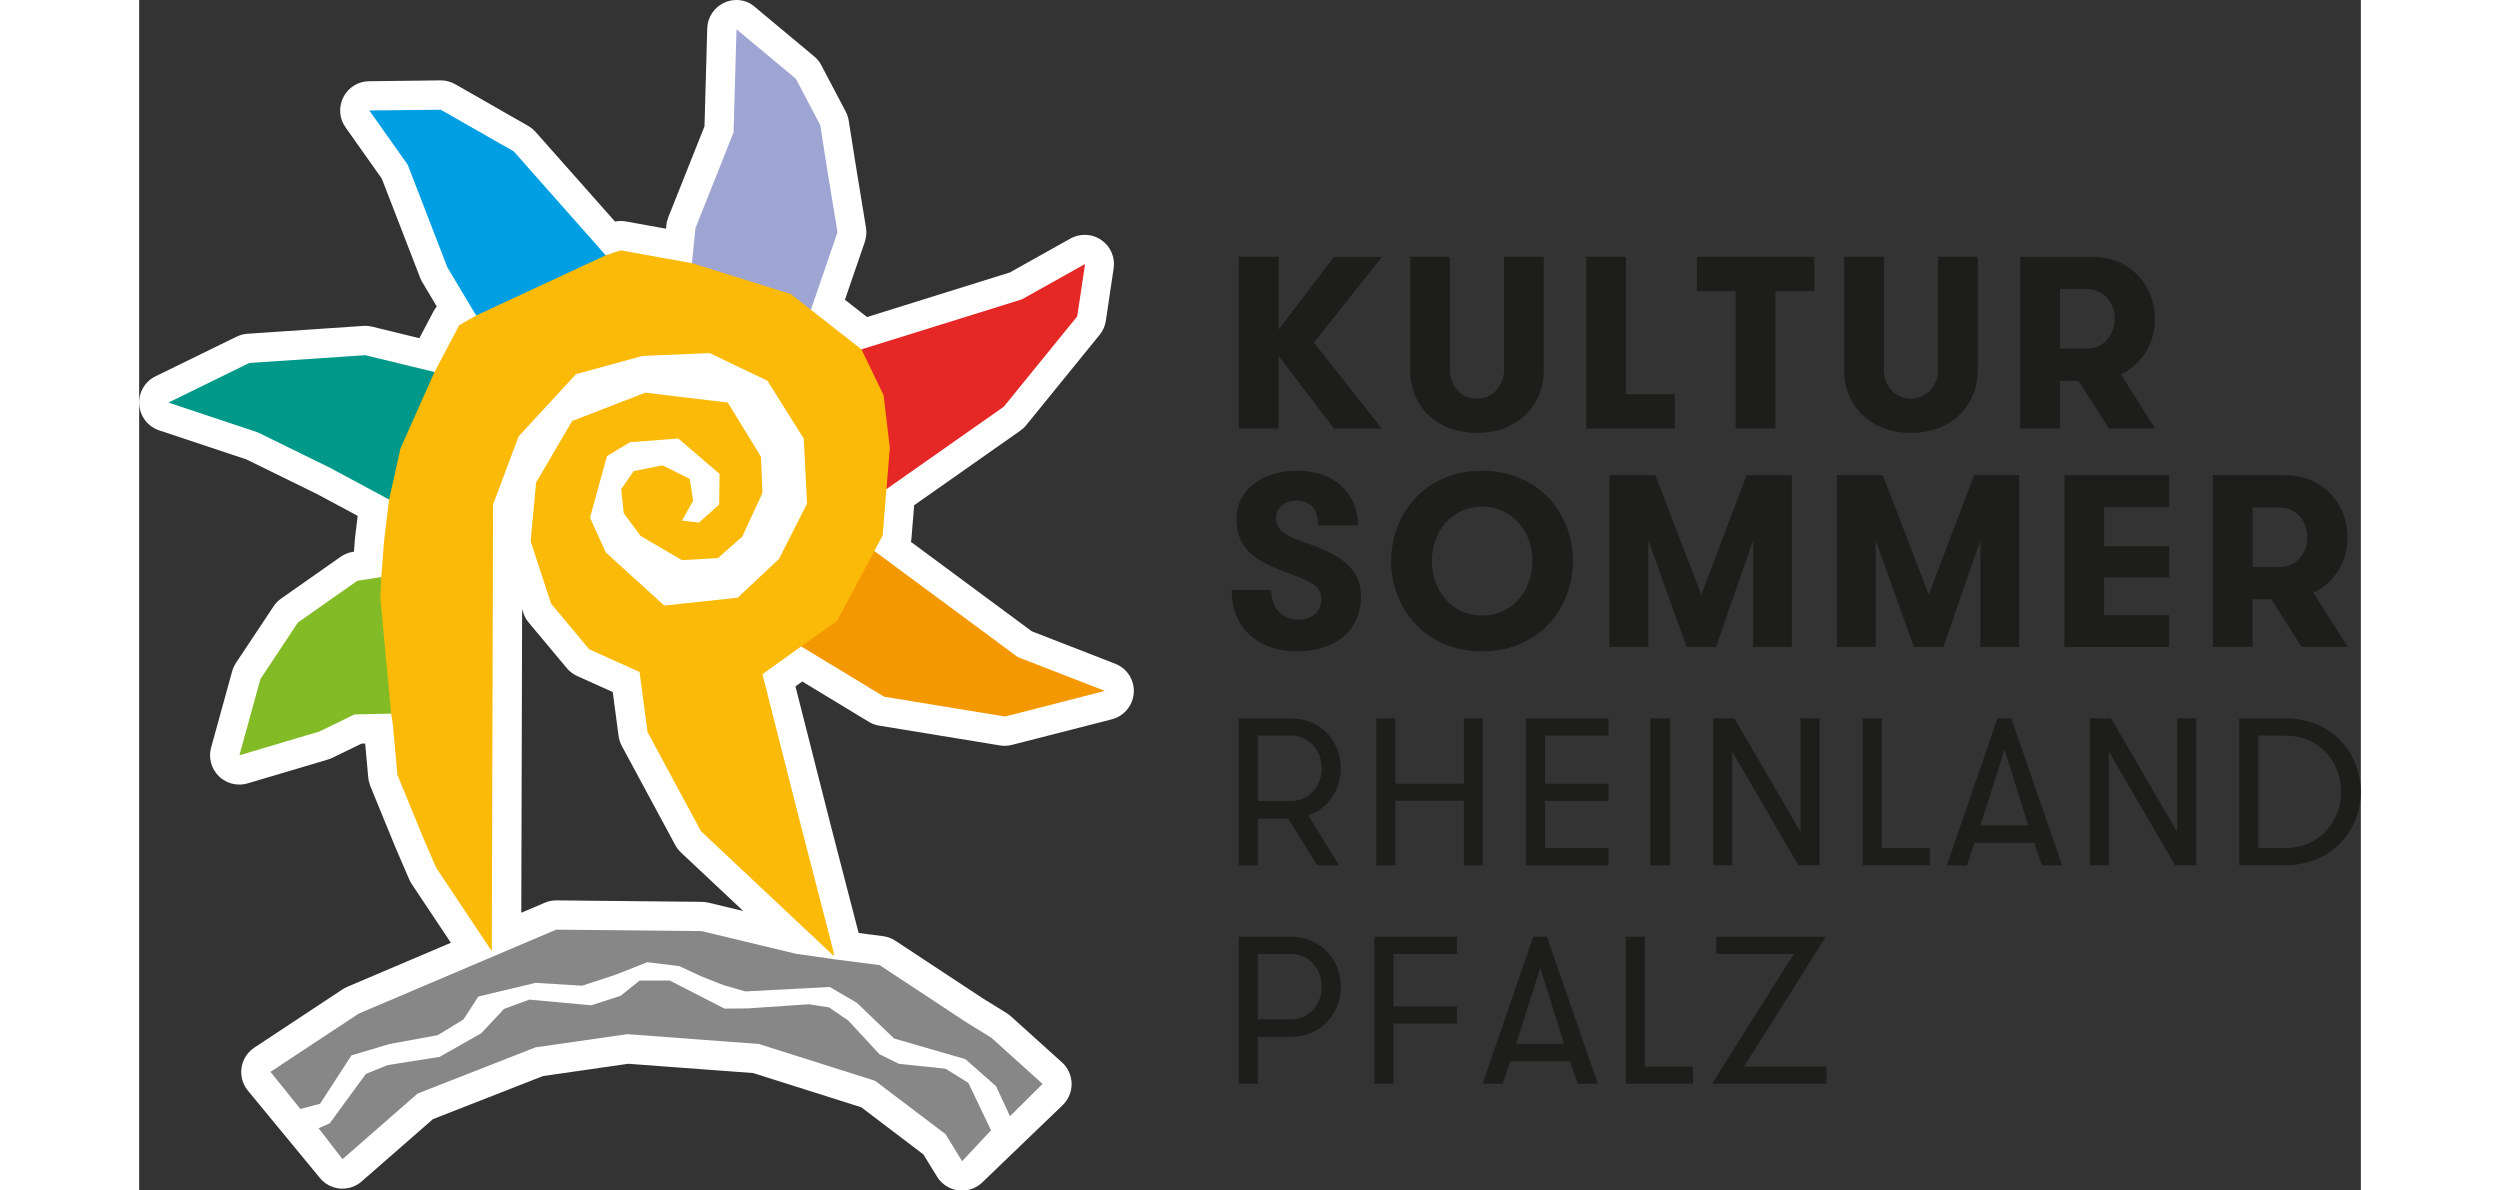
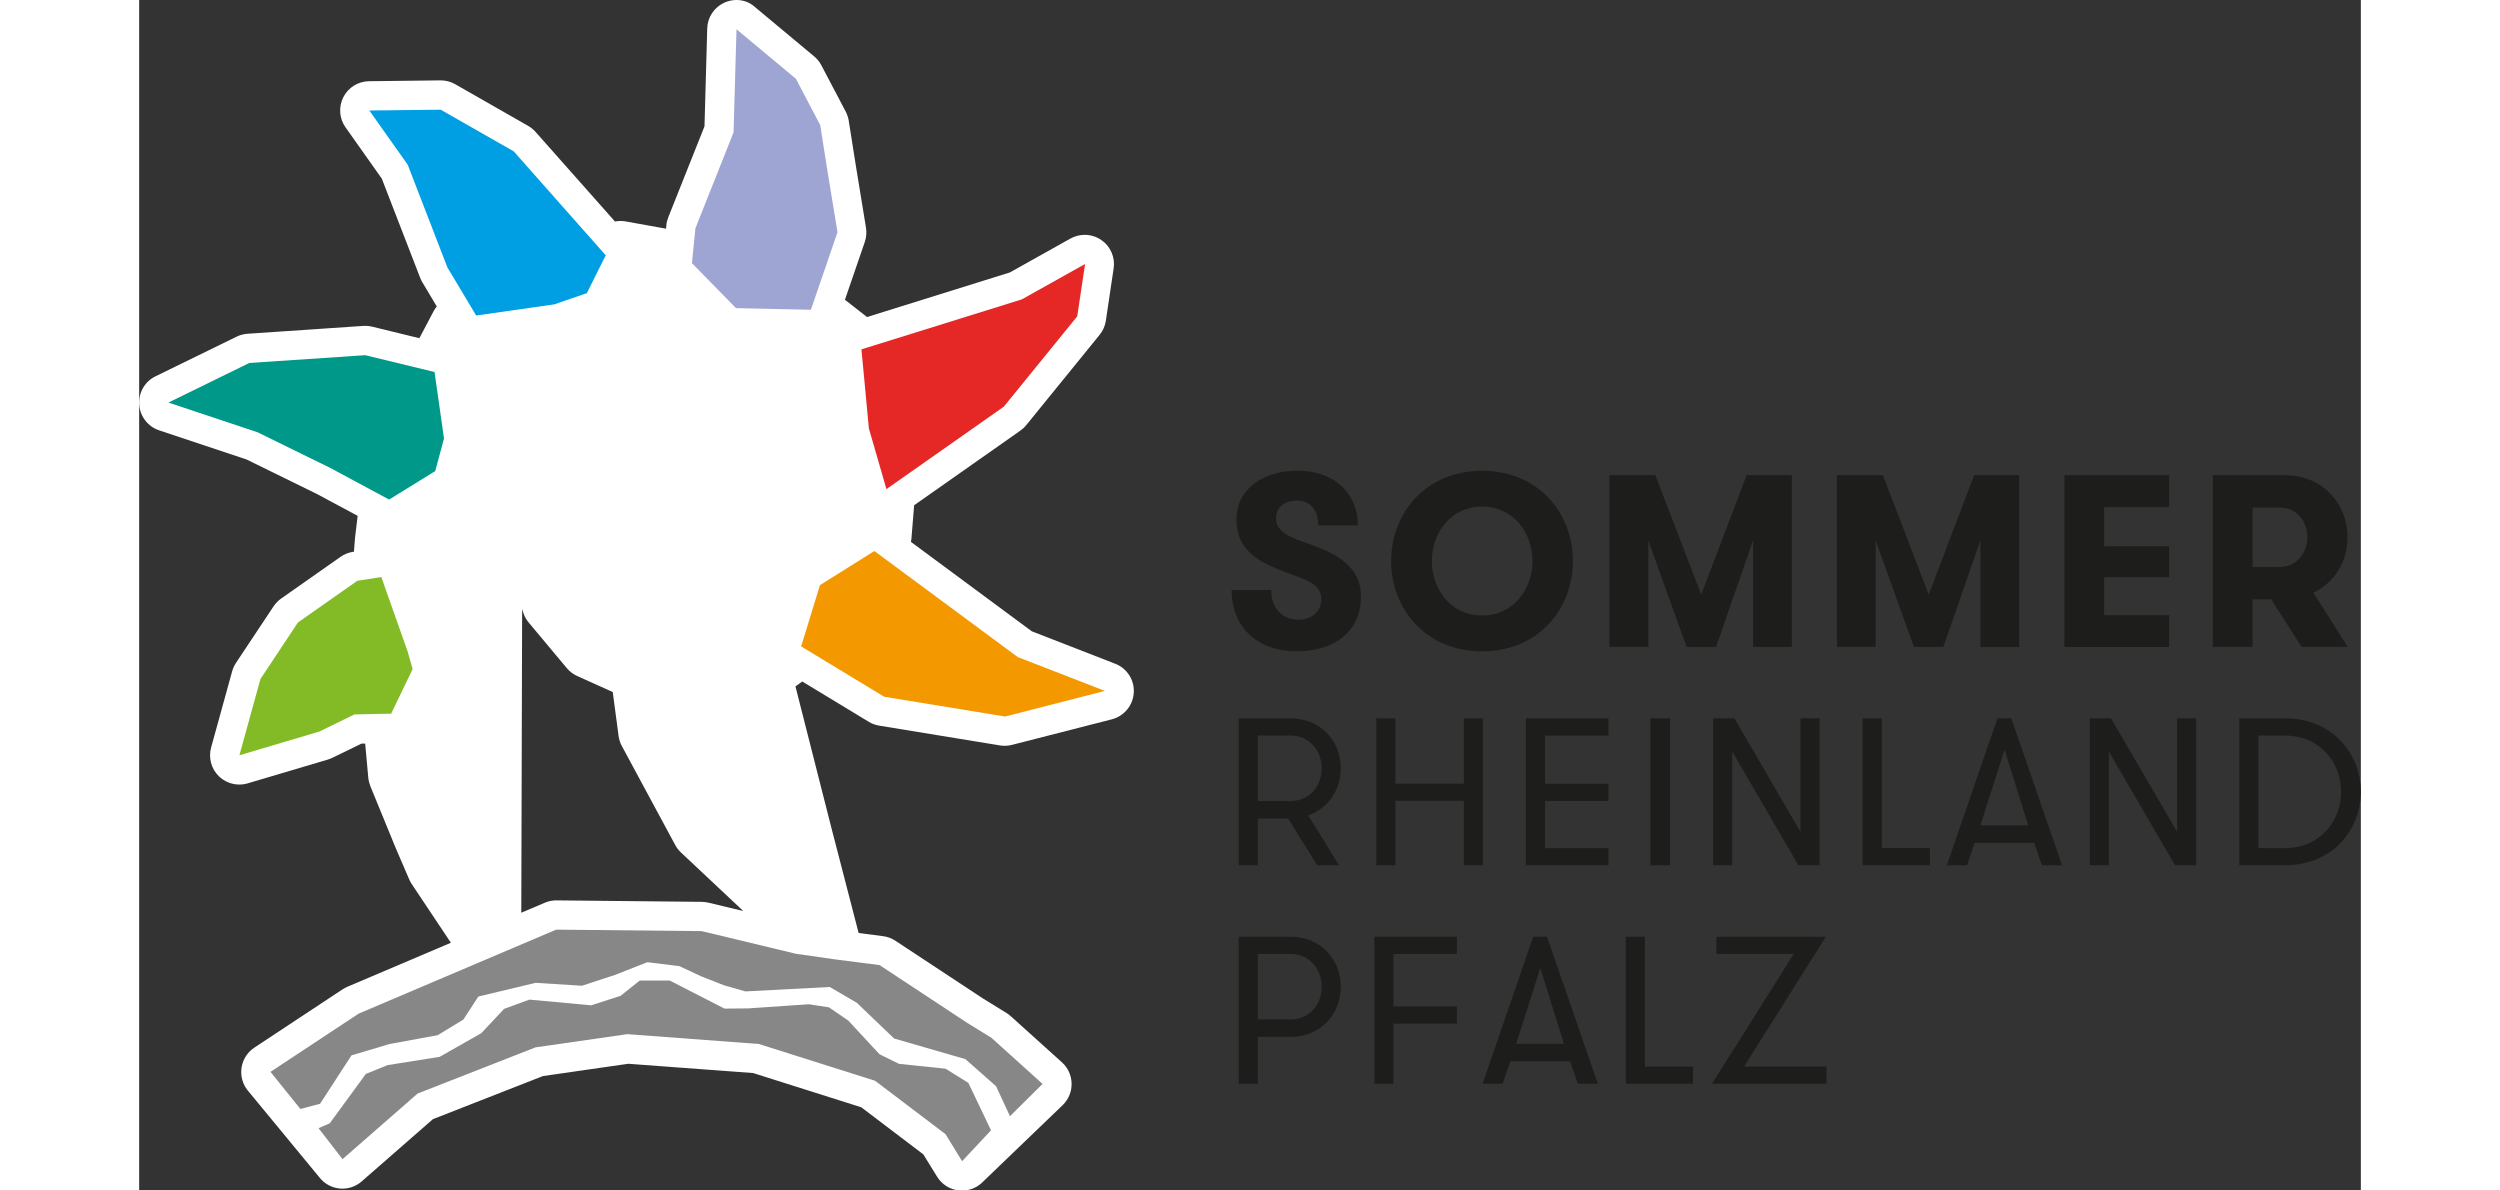
<svg xmlns="http://www.w3.org/2000/svg" height="340" id="Ebene_1" preserveAspectRatio="xMidYMid meet" style="enable-background:new 0 0 316.51 169.6;" version="1.1" viewBox="0 0 316.51 169.6" width="714" x="0px" xml:space="preserve" y="0px">
  <rect x="0" y="0" width="316.51" height="169.6" fill="#333333" stroke="none" />
  <style type="text/css">
	.st0{fill:#1D1D1B;}
	.st1{fill:#FFFFFF;}
	.st2{fill:#878787;}
	.st3{fill:#009989;}
	.st4{fill:#83BB26;}
	.st5{fill:#F49800;}
	.st6{fill:#E52726;}
	.st7{fill:#009FE3;}
	.st8{fill:#9FA5D3;}
	.st9{fill:#FBBA07;}
</style>
  <path class="st0" d="M224.71,135.9h11.01l-11.64,18.49h16.3v-2.45h-11.73l11.64-18.49h-15.59V135.9z M214.51,151.94v-18.49h-2.72  v20.94h9.57v-2.45H214.51z M202.99,148.71h-6.82l3.44-10.8L202.99,148.71z M207.81,154.39l-7.24-20.94h-1.97l-7.21,20.94h2.87  l1.08-3.2h8.5l1.11,3.2H207.81z M187.73,135.9v-2.45h-11.76v20.94h2.72v-8.56h9.04v-2.45h-9.04v-7.48H187.73z M164.01,145.23h-4.64  v-9.33h4.64c2.72,0,4.46,2.15,4.46,4.67C168.47,143.11,166.73,145.23,164.01,145.23 M156.65,154.39h2.72v-6.67h4.64  c4.37,0,7.18-3.29,7.18-7.15c0-3.83-2.81-7.12-7.18-7.12h-7.36V154.39z" />
  <path class="st0" d="M305.65,104.79c5.15,0,8.05,3.95,8.05,8.02c0,4.04-2.9,8.02-8.05,8.02h-3.74v-16.04H305.65z M299.19,102.33  v20.94h6.46c6.94,0,10.86-5.18,10.86-10.47c0-5.3-3.92-10.47-10.86-10.47H299.19z M280.92,102.33h-3.02v20.94h2.72v-16.19  l9.42,16.19h3.02v-20.94h-2.72v16.18L280.92,102.33z M269.13,117.59h-6.82l3.44-10.8L269.13,117.59z M273.95,123.28l-7.24-20.94  h-1.97l-7.21,20.94h2.87l1.08-3.2h8.5l1.11,3.2H273.95z M248.26,120.82v-18.49h-2.72v20.94h9.57v-2.45H248.26z M227.26,102.33h-3.02  v20.94h2.72v-16.19l9.42,16.19h3.02v-20.94h-2.72v16.18L227.26,102.33z M215.3,123.28h2.81v-20.94h-2.81V123.28z M209.32,104.79  v-2.45h-11.76v20.94h11.76v-2.45h-9.03v-6.73h9.03v-2.45h-9.03v-6.85H209.32z M188.72,123.28h2.72v-20.94h-2.72v9.3h-9.75v-9.3  h-2.72v20.94h2.72v-9.19h9.75V123.28z M164.01,114.12h-4.64v-9.33h4.64c2.72,0,4.46,2.15,4.46,4.67  C168.47,112,166.73,114.12,164.01,114.12 M156.65,123.28h2.72v-6.67h4.31l4.16,6.67h3.11l-4.4-7.12c2.87-0.99,4.64-3.65,4.64-6.7  c0-3.83-2.81-7.12-7.18-7.12h-7.36V123.28z" />
  <path class="st0" d="M295.42,92.16h5.66v-6.78h2.66l4.33,6.78h6.57l-4.89-7.72c3.04-1.43,4.86-4.47,4.86-7.9  c0-4.75-3.5-8.84-8.91-8.84h-10.28V92.16z M304.97,80.77h-3.88v-8.46h3.88c2.38,0,3.92,1.96,3.92,4.23  C308.88,78.81,307.34,80.77,304.97,80.77 M289.2,72.24v-4.54h-14.92v24.47h14.92v-4.54h-9.26v-5.38h9.26v-4.44h-9.26v-5.56H289.2z   M267.85,67.69h-6.43l-6.47,17.02l-6.54-17.02h-6.54v24.47h5.52V76.99l5.45,15.17h4.19l5.28-15.17v15.17h5.52V67.69z M235.44,67.69  h-6.43l-6.47,17.02l-6.54-17.02h-6.54v24.47H215V76.99l5.45,15.17h4.2l5.28-15.17v15.17h5.52V67.69z M191.33,87.69  c-4.47,0-7.17-3.74-7.17-7.76c0-4.02,2.69-7.76,7.17-7.76c4.44,0,7.17,3.74,7.17,7.76C198.5,83.95,195.77,87.69,191.33,87.69   M191.33,92.79c8.11,0,12.93-6.15,12.93-12.86c0-6.71-4.82-12.86-12.93-12.86c-8.14,0-12.97,6.15-12.97,12.86  C178.36,86.64,183.19,92.79,191.33,92.79 M155.64,84.05c0,5.59,3.98,8.74,9.23,8.74c5.38,0,9.19-2.79,9.19-7.83  c0-4.89-4.58-6.5-8.6-7.9c-2.06-0.73-3.5-1.61-3.5-3.22c0-1.68,1.36-2.52,2.97-2.52c1.96,0,3.04,1.36,3.04,3.53h5.66  c0-4.16-2.9-7.79-8.7-7.79c-4.47,0-8.6,2.38-8.6,6.89c0,4.96,3.78,6.4,8.28,8.04c2.13,0.8,3.81,1.47,3.81,3.42  c0,1.71-1.4,2.87-3.22,2.87c-2.31,0-3.92-1.57-3.92-4.23H155.64z" />
-   <path class="st0" d="M267.98,61.05h5.66v-6.78h2.66l4.34,6.78h6.57l-4.89-7.72c3.04-1.43,4.86-4.47,4.86-7.9  c0-4.75-3.49-8.84-8.91-8.84h-10.28V61.05z M277.53,49.65h-3.88v-8.46h3.88c2.38,0,3.91,1.96,3.91,4.23  C281.44,47.7,279.9,49.65,277.53,49.65 M242.89,52.69c0,5.03,3.67,8.98,9.51,8.98c5.87,0,9.54-3.95,9.54-8.98V36.58h-5.66v16.08  c0,2.24-1.57,4.13-3.88,4.13c-2.31,0-3.84-1.89-3.84-4.13V36.58h-5.66V52.69z M227.44,61.05h5.66V41.47h5.56v-4.89h-16.74v4.89h5.52  V61.05z M211.82,56.15V36.58h-5.66v24.47h12.62v-4.89H211.82z M181.06,52.69c0,5.03,3.67,8.98,9.51,8.98c5.87,0,9.54-3.95,9.54-8.98  V36.58h-5.66v16.08c0,2.24-1.57,4.13-3.88,4.13c-2.31,0-3.84-1.89-3.84-4.13V36.58h-5.66V52.69z M170.22,61.05h6.82l-9.68-12.23  l9.68-12.23h-6.82l-7.9,10.38V36.58h-5.66v24.47h5.66V50.7L170.22,61.05z" />
  <path class="st1" d="M54.72,87.29c0.16,0.5,0.42,0.97,0.76,1.38l5.44,6.51c0.4,0.48,0.91,0.87,1.49,1.13l5.06,2.28l0.83,6.25  c0.07,0.5,0.22,0.99,0.46,1.43l7.62,14.13c0.21,0.39,0.49,0.75,0.82,1.06l8.87,8.33l-4.95-1.19c-0.31-0.07-0.62-0.11-0.93-0.12  c0,0-20.74-0.21-20.76-0.21c-0.56,0-1.11,0.11-1.63,0.33l-3.36,1.43l0.12-43.27L54.72,87.29z M2.85,61.31l12.43,4.14l10.05,4.93  l5.8,3.11l-0.36,2.99c-0.01,0.06-0.01,0.12-0.02,0.18L30.6,78.6l-0.16,0.02c-0.63,0.1-1.23,0.34-1.75,0.71l-8.46,5.94  c-0.42,0.3-0.79,0.67-1.08,1.11l-5.35,8.05c-0.24,0.37-0.43,0.77-0.55,1.2l-3,10.87c-0.4,1.46,0.02,3.02,1.1,4.08  c0.79,0.77,1.84,1.19,2.92,1.19c0.4,0,0.8-0.05,1.19-0.17l11.42-3.39c0.22-0.06,0.43-0.15,0.64-0.25l4.16-2.02l0.52-0.01l0.44,4.84  c0.04,0.41,0.14,0.82,0.29,1.21l3.61,8.81l1.93,4.48c0.1,0.23,0.22,0.46,0.36,0.67l5.58,8.37l-14.77,6.28  c-0.23,0.1-0.46,0.22-0.67,0.36l-12.56,8.3c-0.98,0.65-1.64,1.68-1.82,2.84c-0.18,1.16,0.14,2.34,0.87,3.25l10.21,12.38  c0.7,0.91,1.75,1.49,2.89,1.6c0.14,0.01,0.27,0.02,0.4,0.02c1,0,1.98-0.36,2.74-1.03l10.15-8.87l15.68-6.14l12.15-1.75l17.79,1.32  l15.41,4.88l8.84,6.71l1.96,3.18c0.68,1.11,1.84,1.83,3.13,1.96c0.14,0.01,0.28,0.02,0.42,0.02c1.15,0,2.25-0.48,3.04-1.32  l11.34-10.9c0.81-0.81,1.26-1.91,1.23-3.06c-0.03-1.14-0.52-2.23-1.38-3l-7.29-6.57c-0.19-0.17-0.39-0.32-0.6-0.45l-3.4-2.1  l-12.44-8.2c-0.53-0.35-1.13-0.57-1.76-0.65l-3.47-0.45l-3.97-15.33l-5.03-19.8l0.97-0.7l9.47,5.74c0.46,0.28,0.96,0.46,1.49,0.55  l17.22,2.82c0.22,0.04,0.45,0.05,0.67,0.05c0.35,0,0.7-0.04,1.03-0.13l14.22-3.64c1.75-0.45,3.02-1.98,3.13-3.79  c0.11-1.81-0.96-3.48-2.65-4.13l-11.88-4.62l-17.22-12.74c0.04-0.18,0.07-0.37,0.08-0.56l0.38-4.66l15.12-10.62  c0.31-0.22,0.6-0.48,0.84-0.78l10.46-12.87c0.47-0.58,0.78-1.27,0.89-2.01l1.11-7.46c0.24-1.57-0.44-3.14-1.75-4.04  c-0.71-0.49-1.54-0.74-2.37-0.74c-0.7,0-1.4,0.18-2.04,0.53l-8.63,4.83l-20.34,6.35l-3.15-2.46l2.83-8.24  c0.22-0.65,0.28-1.35,0.17-2.03l-1.4-8.56l-1.06-6.69c-0.07-0.45-0.22-0.88-0.43-1.29l-3.47-6.6c-0.25-0.48-0.6-0.91-1.02-1.26  l-8.46-7.05C87,0.33,86.05,0,85.09,0c-0.58,0-1.16,0.12-1.71,0.37c-1.45,0.66-2.41,2.08-2.45,3.68L80.54,18l-5.16,12.96  c-0.14,0.36-0.24,0.74-0.27,1.12l-0.05,0.5l-5.72-1.03c-0.24-0.04-0.49-0.07-0.74-0.07c-0.27,0-0.54,0.03-0.81,0.08L56.48,18.8  c-0.3-0.34-0.66-0.63-1.05-0.86l-10.4-5.94c-0.63-0.36-1.34-0.55-2.06-0.55c-0.02,0-10.22,0.12-10.22,0.12  c-1.55,0.02-2.96,0.89-3.66,2.27c-0.7,1.38-0.59,3.04,0.31,4.3l5.17,7.31l5.47,14.14c0.08,0.22,0.19,0.43,0.31,0.63l2.05,3.44  c-0.18,0.22-0.34,0.46-0.47,0.71l-2.01,3.81l-6.72-1.64c-0.32-0.08-0.65-0.12-0.99-0.12c-0.09,0-0.19,0-0.28,0.01l-16.51,1.12  c-0.54,0.04-1.07,0.18-1.55,0.42L2.33,53.61c-1.52,0.74-2.44,2.33-2.32,4.02C0.12,59.32,1.24,60.77,2.85,61.31" />
  <polygon class="st2" points="83.39,143.69 86.74,143.66 95.41,143.07 98.27,143.51 101.02,145.39 105.48,150.2 108.25,151.56   114.88,152.25 118.13,154.27 121.36,161.03 117.24,165.43 114.88,161.58 104.84,153.97 88.28,148.73 69.55,147.33 56.47,149.21   39.67,155.79 28.97,165.14 25.56,160.73 27.15,160.03 32.3,152.99 35.39,151.74 42.81,150.56 48.72,147.21 51.99,143.73   55.59,142.41 64.41,143.22 68.58,141.87 71.31,139.69 75.58,139.69 " />
  <polygon class="st2" points="121.42,147.85 128.7,154.42 124.06,159.02 122.08,154.75 117.71,150.89 107.55,147.95 102.24,142.86   98.38,140.61 86.37,141.24 83.29,140.36 80.04,139.08 76.97,137.64 72.4,137.08 67.79,138.89 63.09,140.43 56.47,140.02   48.32,141.97 46.19,145.25 42.52,147.48 35.68,148.73 30.25,150.35 25.77,157.25 22.97,157.99 18.71,152.7 31.28,144.4   59.41,132.44 80.13,132.65 93.57,135.88 99.08,136.67 105.48,137.49 117.96,145.72 " />
  <polygon class="st3" points="42.18,67.11 35.61,71.17 27.24,66.67 16.86,61.58 4.17,57.35 15.69,51.71 32.2,50.6 42.08,53   43.43,62.47 " />
  <polygon class="st4" points="38.96,95.32 35.9,101.67 30.67,101.78 25.69,104.21 14.28,107.6 17.28,96.73 22.62,88.68 31.08,82.74   34.5,82.21 38.25,92.82 " />
  <polygon class="st5" points="104.74,78.5 125.17,93.61 137.58,98.43 123.36,102.08 106.14,99.26 94.31,92.09 96.99,83.36 " />
  <polygon class="st6" points="102.9,49.77 125.75,42.65 134.76,37.61 133.64,45.07 123.18,57.94 106.46,69.68 103.96,61.04 " />
  <polygon class="st7" points="59.14,43.36 48.01,44.95 43.91,38.09 38.26,23.47 32.79,15.74 42.96,15.63 53.36,21.56 66.47,36.37   63.78,41.76 " />
  <polygon class="st8" points="85.03,43.9 78.75,37.49 79.25,32.51 84.68,18.86 85.1,4.17 93.56,11.22 97.03,17.82 98.08,24.5   99.49,33.08 95.7,44.13 " />
-   <polygon class="st9" points="68.6,35.67 78.75,37.49 92.85,41.9 102.9,49.77 106.06,56.31 106.94,63.8 105.92,76.29 99.45,88.41   94.31,92.09 88.8,96.05 89.96,100.64 94.53,118.61 98.86,135.34 99.01,136.24 80.04,118.42 72.42,104.28 71.29,95.73 64.11,92.5   58.68,85.99 55.77,77.1 56.55,68.73 61.69,59.98 72.11,55.94 83.86,57.35 88.58,65.05 88.8,70.22 85.93,76.44 82.45,79.51   77.34,79.8 71.46,76.37 69.04,73.13 68.67,69.68 70.46,67.11 74.55,66.3 78.44,68.21 78.92,71.34 77.34,74.16 79.75,74.46   82.63,71.88 82.69,67.52 76.81,62.47 69.92,63 66.64,64.99 64.23,73.75 66.47,78.69 74.81,86.27 85.27,85.15 91.15,79.63   95.15,71.75 94.68,62.47 89.5,54.24 81.27,50.3 71.69,50.71 62.24,53.3 54.06,62.17 50.42,71.87 50.24,135.52 42.3,123.6   40.37,119.12 36.79,110.38 36.14,103.19 35.9,101.66 34.36,85.18 34.49,82.21 34.9,76.98 35.61,71.17 37.23,63.88 42.08,53   45.6,46.32 48.01,44.95 66.47,36.37 " />
  <desc property="dc:rights">Grafik: Stiftung Rheinland-Pfalz für Kultur</desc>
</svg>